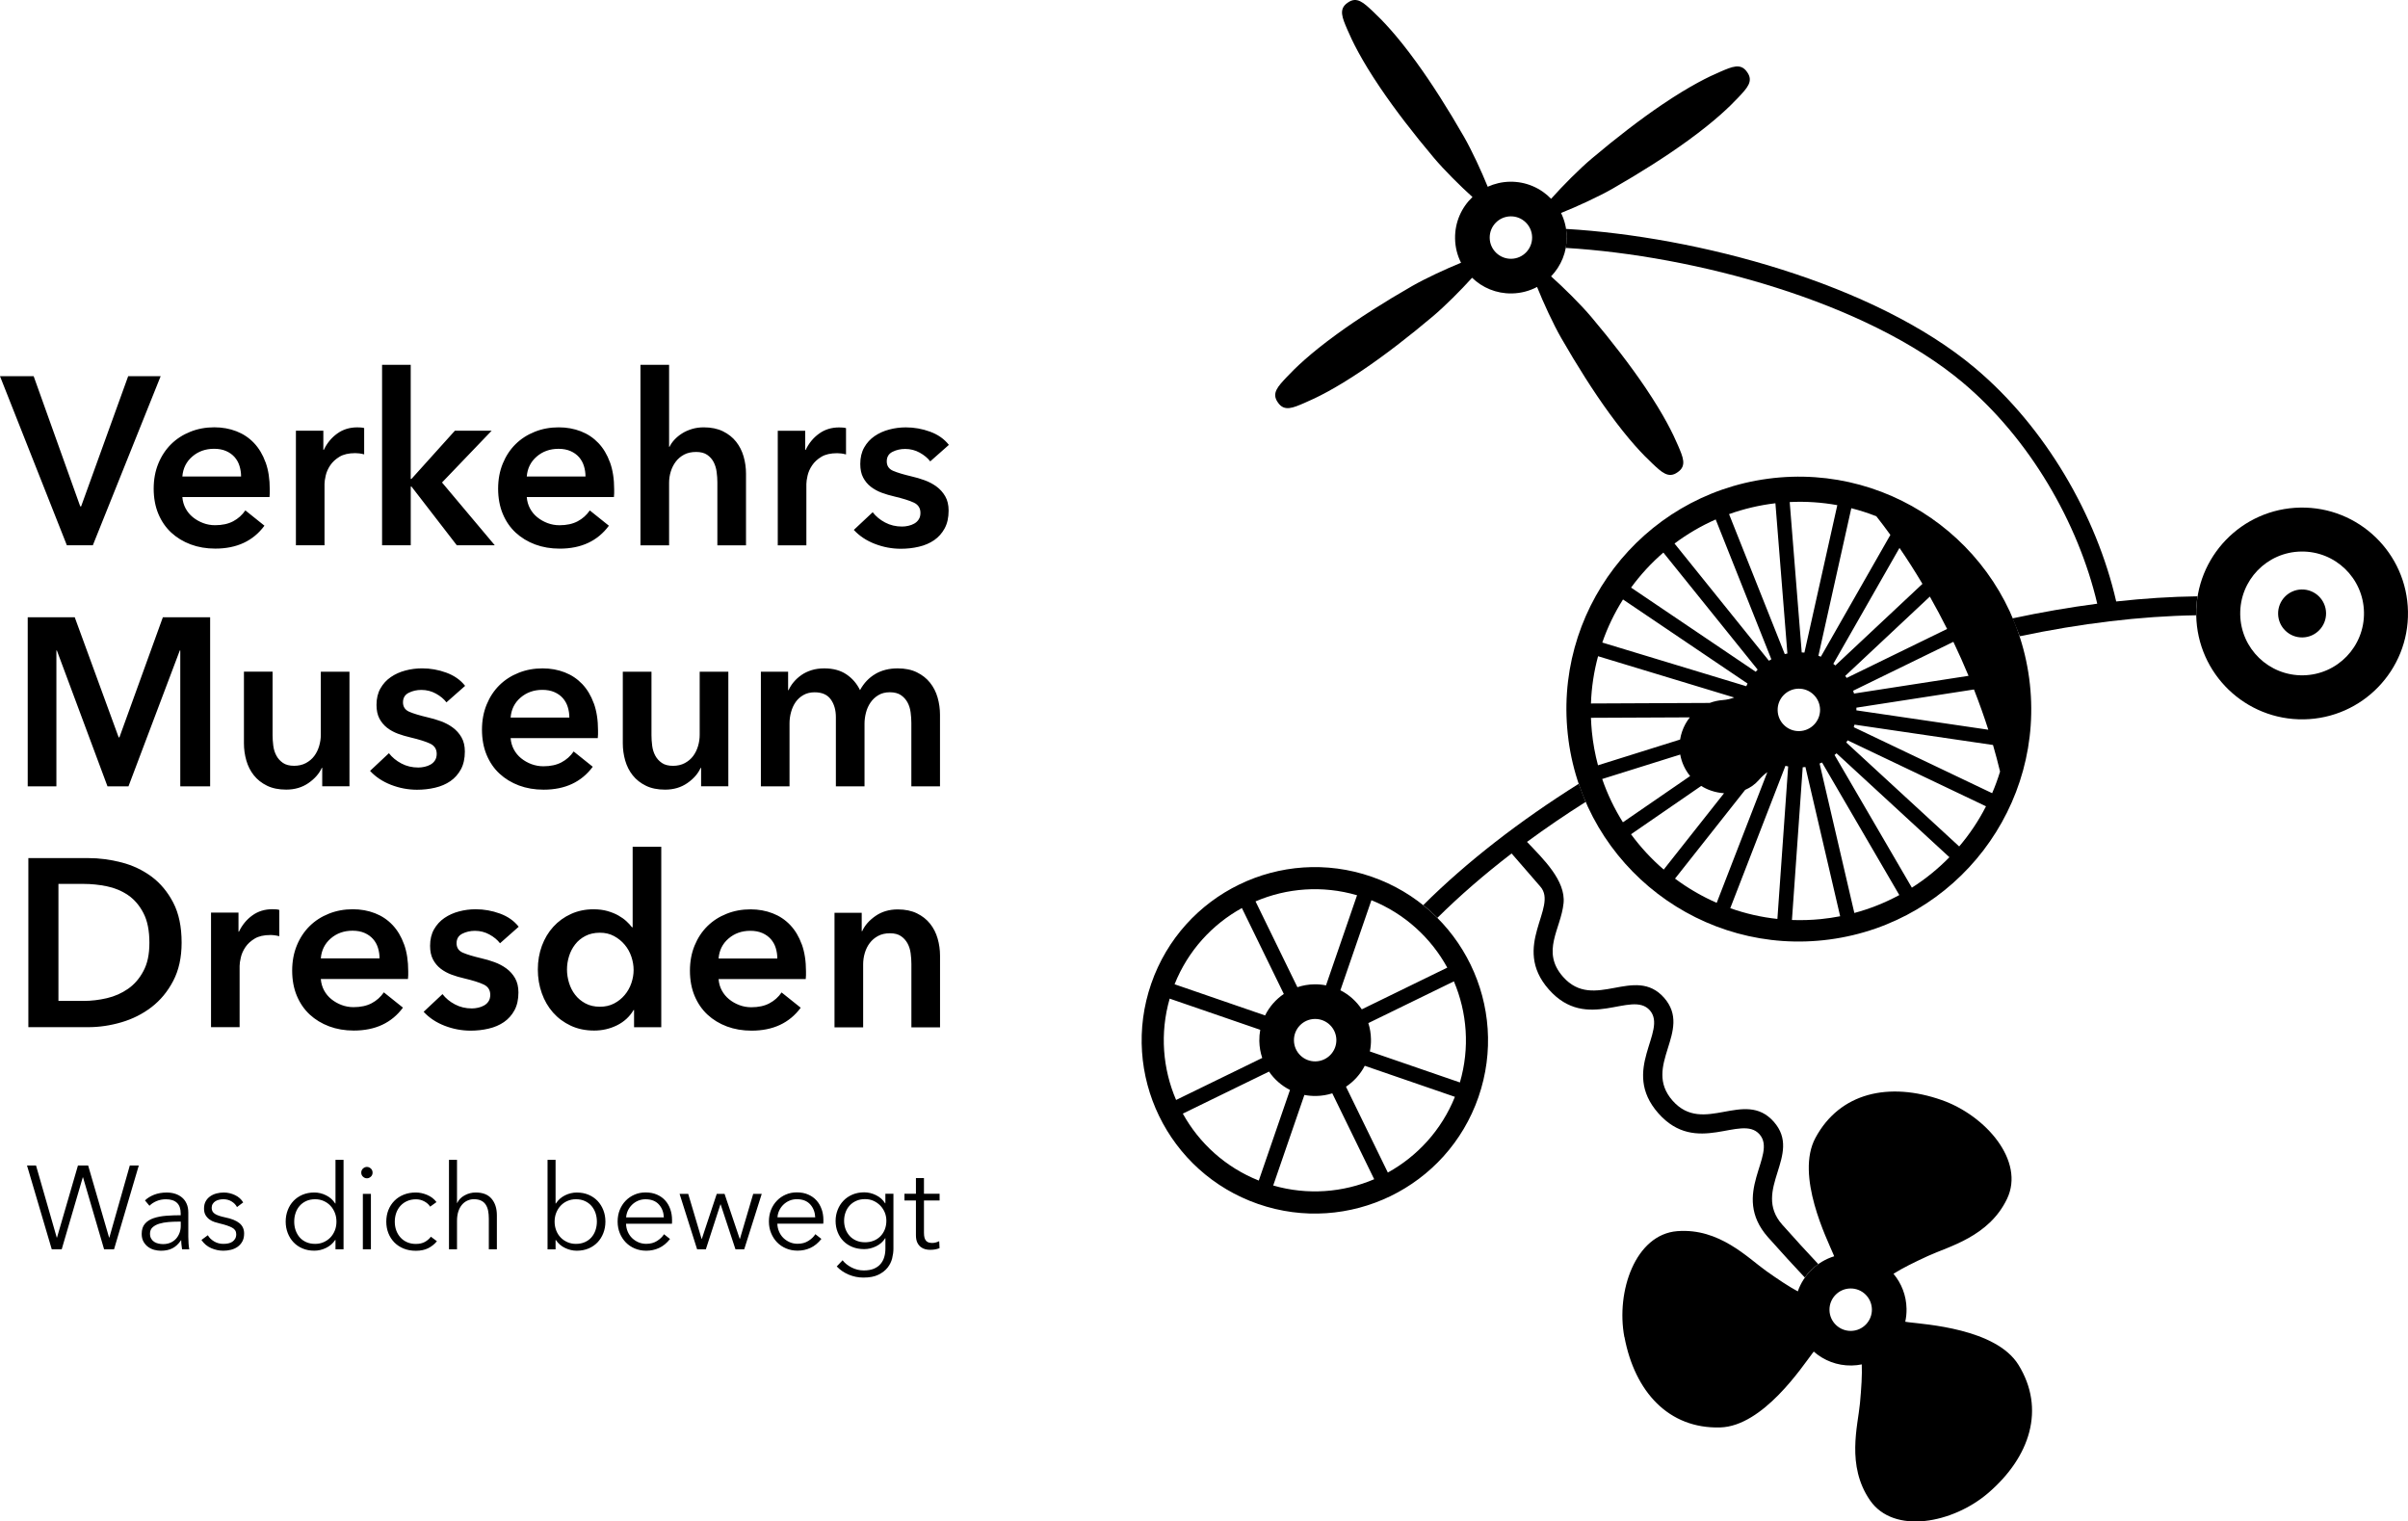
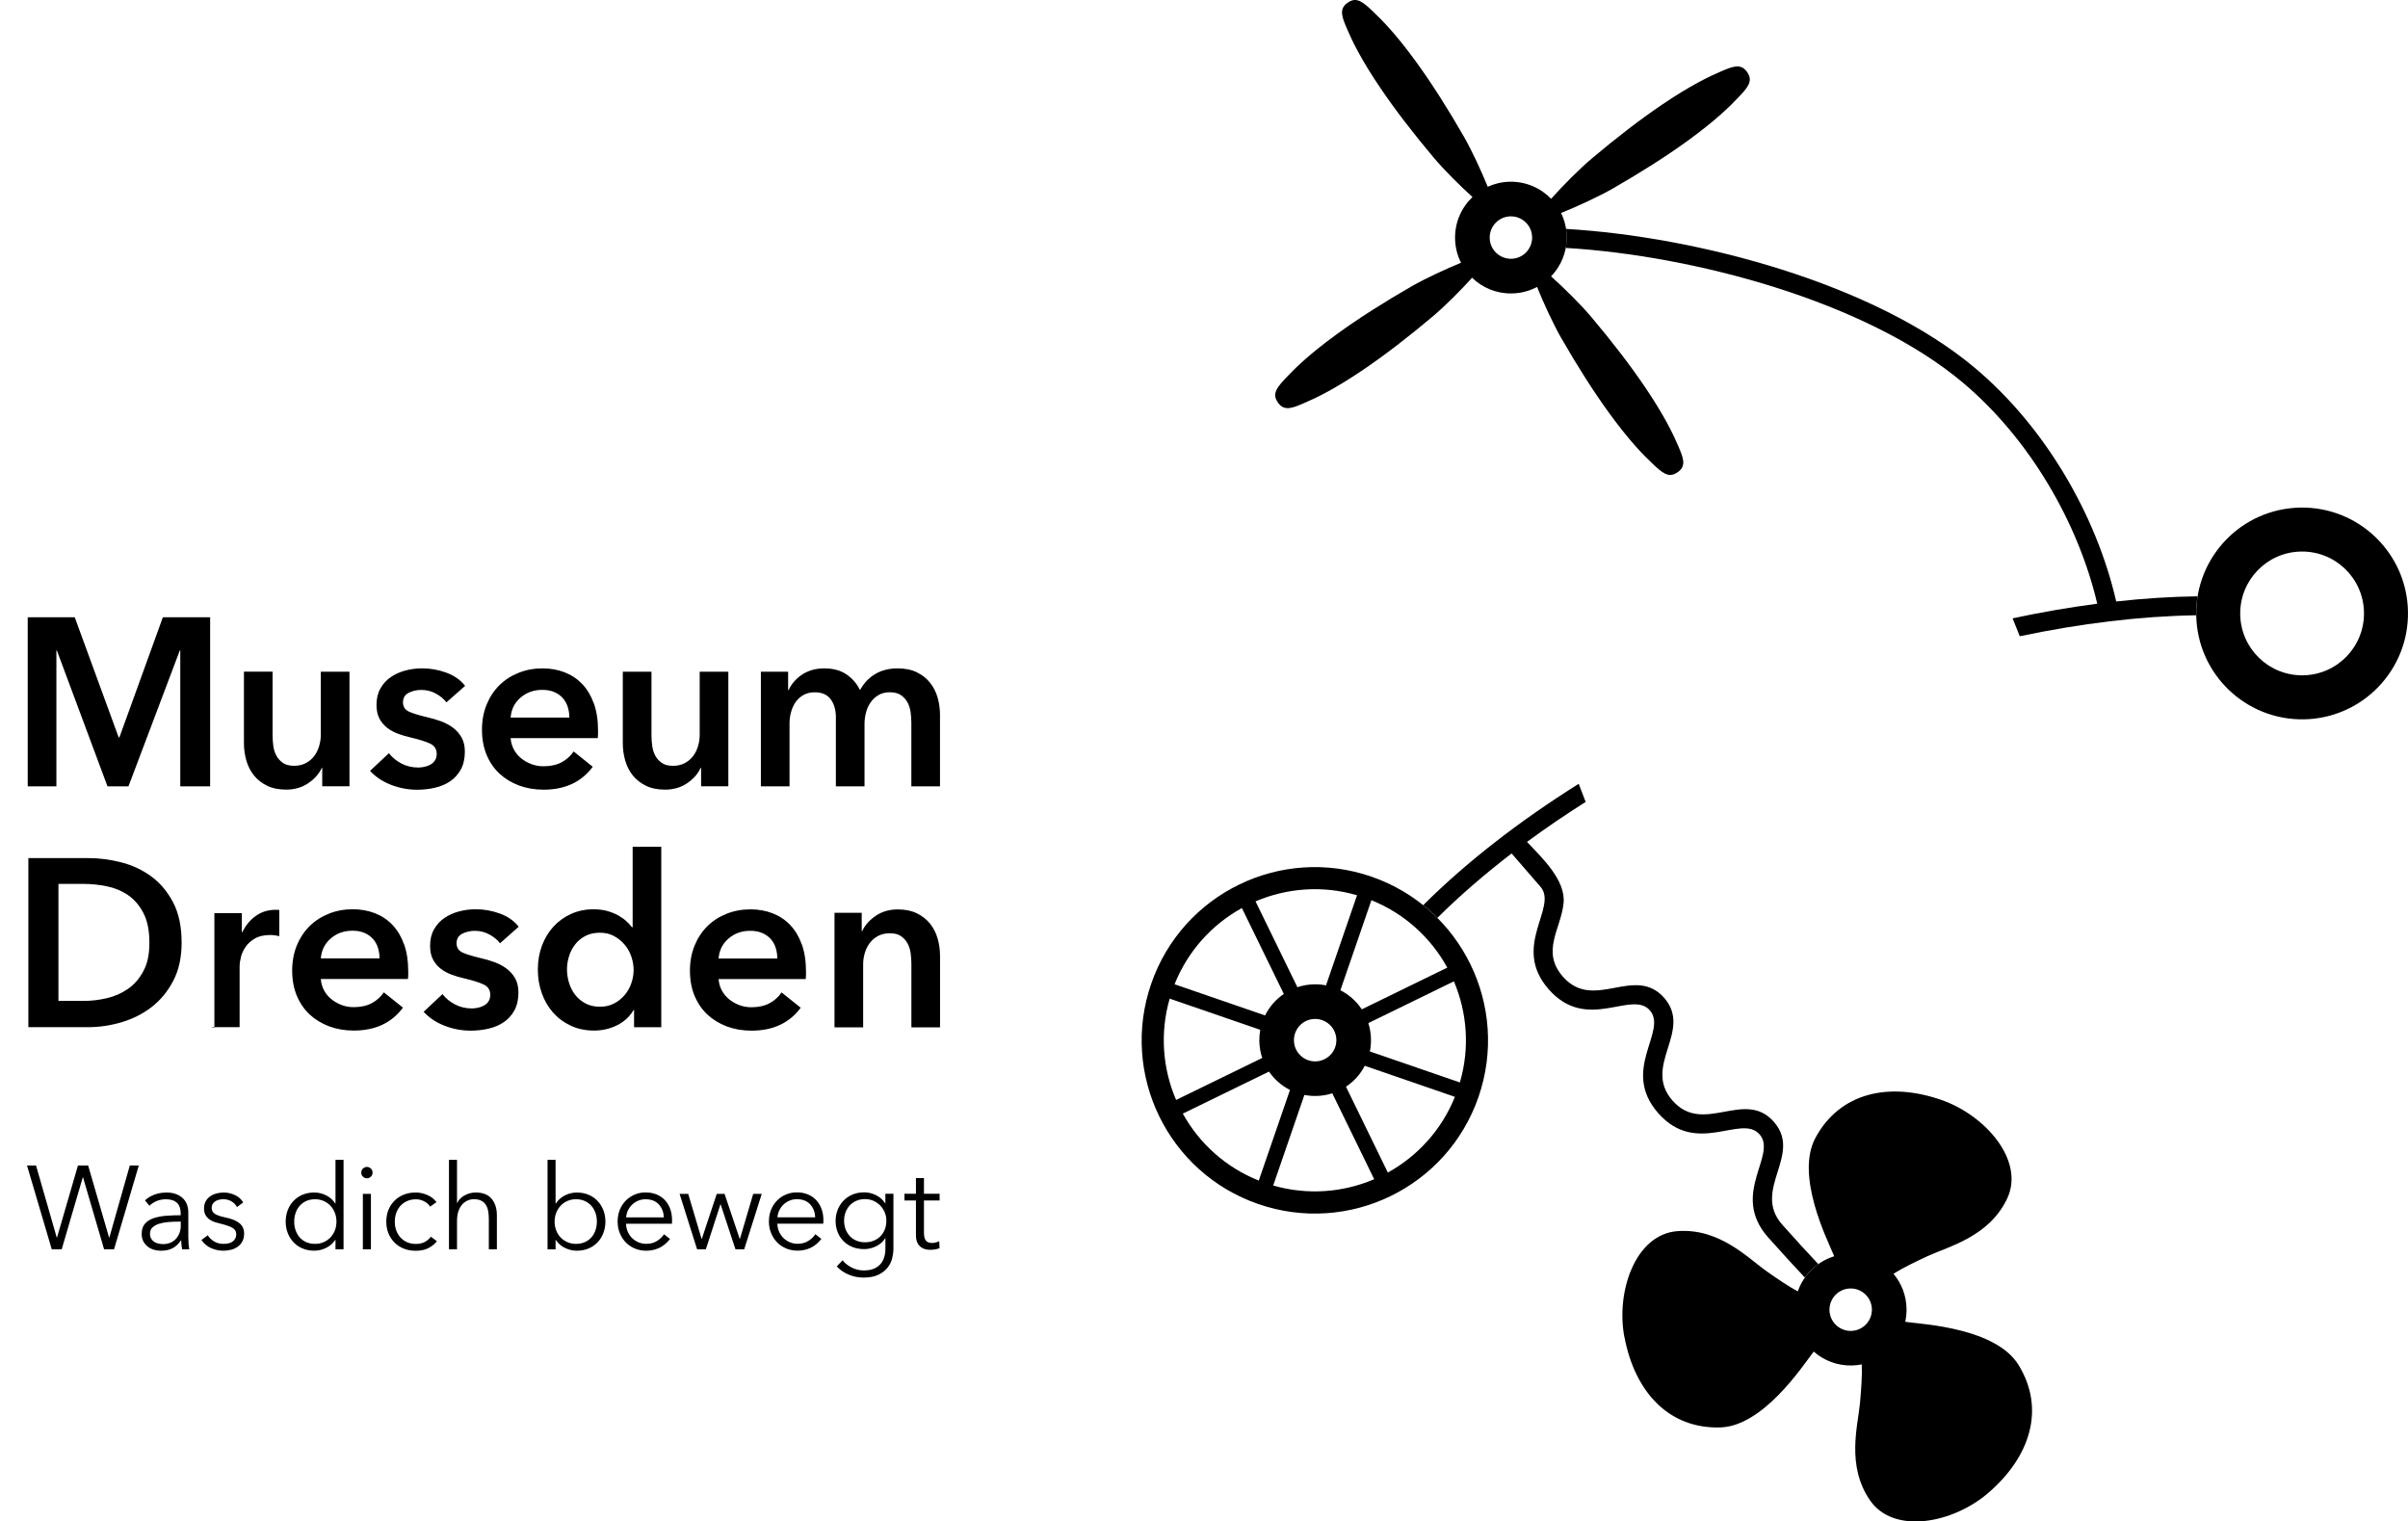
<svg xmlns="http://www.w3.org/2000/svg" id="Ebene_1" data-name="Ebene 1" viewBox="0 0 753.21 475.87">
-   <path d="M623.46,232.98l-43.37-6.37c-.08.28-.16.57-.24.84l43.33,20.66c.96-2.22,1.79-4.49,2.5-6.82-.66-2.73-1.39-5.51-2.21-8.32M580.68,222.18l41.35,6.07c-1.33-4.17-2.84-8.39-4.5-12.64l-36.86,5.7v.87s.01,0,.01,0ZM621.29,252.15l-43.32-20.65c-.15.25-.31.49-.47.73l35.35,32.54c3.29-3.86,6.13-8.09,8.44-12.62M609.85,268.07l-35.32-32.51c-.23.2-.46.4-.69.58l24.19,41.51c4.32-2.73,8.28-5.96,11.83-9.58M594.19,279.91l-24.17-41.46c-.28.13-.57.25-.86.36l10.87,46.74c5-1.33,9.74-3.24,14.16-5.63M575.69,286.56l-10.86-46.67c-.31.03-.62.06-.95.09l-3.37,47.77c2.98.11,6,.02,9.04-.28,2.08-.21,4.13-.51,6.14-.9M556.06,287.43l3.37-47.71c-.31-.06-.64-.13-.95-.2l-17.26,44.54c4.74,1.68,9.71,2.83,14.84,3.37M537.06,282.42l15.9-41.02c-.93.66-1.89,1.51-2.82,2.58-1.17,1.35-2.62,2.37-4.26,3.07l-21.94,27.76c4.06,3.02,8.46,5.58,13.12,7.61M520.46,272.02l18.9-23.92c-1.35-.09-2.7-.35-4.02-.8-1.14-.38-2.2-.9-3.17-1.51l-21.99,15.14c3,4.09,6.45,7.81,10.27,11.09M507.67,257.23l21.07-14.49c-1.59-1.95-2.67-4.28-3.1-6.76l-24.48,7.67c1.66,4.82,3.86,9.38,6.51,13.59M499.86,239.39l25.74-8.07c.13-.83.32-1.66.61-2.48.57-1.67,1.4-3.17,2.44-4.47l-31.01.14c.05,1.44.16,2.89.29,4.35.36,3.61,1.01,7.12,1.92,10.52M497.64,220.04l37.2-.17c1.31-.49,2.69-.8,4.11-.9,1.34-.1,2.52-.4,3.56-.8l-42.64-12.93c-1.29,4.76-2.06,9.72-2.23,14.81M501.19,200.97l45.1,13.68c.12-.29.25-.57.39-.84l-39-26.33c-2.66,4.21-4.85,8.73-6.49,13.49M510.2,183.79l39.01,26.34c.2-.23.42-.45.62-.67l-29.52-36.65c-3.78,3.26-7.19,6.96-10.12,10.98M523.79,170.01l29.53,36.67c.25-.16.53-.31.79-.46l-17.42-43.76c-4.61,2.03-8.94,4.57-12.9,7.54M540.84,160.81l17.43,43.78c.28-.07.57-.13.85-.19l-3.75-47c-5.06.6-9.93,1.76-14.54,3.41M559.81,157.03l3.76,47.03c.28.02.57.03.86.06l10.29-46.12c-4.84-.88-9.82-1.22-14.91-.97M579.08,158.95l-10.29,46.16c.26.09.53.2.79.3l21.75-38.11c-1.43-1.98-2.9-3.93-4.39-5.82-2.54-1.01-5.17-1.85-7.85-2.53M594.17,171.34l-20.72,36.29c.23.17.46.34.66.52l27.25-25.53c-2.29-3.85-4.69-7.63-7.2-11.28M603.66,186.58l-26.48,24.82c.16.21.32.43.46.65l31.44-15.33c-1.72-3.41-3.52-6.8-5.41-10.14M611.04,200.73l-31.39,15.31c.1.29.19.59.28.89l35.85-5.55c-1.47-3.55-3.07-7.11-4.75-10.65M490.62,231.4c-5.32-39.79,22.63-76.36,62.42-81.67,39.79-5.3,76.37,22.65,81.68,62.45,5.31,39.79-22.63,76.36-62.43,81.66-39.79,5.31-76.37-22.65-81.68-62.44M556.04,222.15c.06,3.67,3.08,6.59,6.74,6.52s6.59-3.09,6.53-6.75c-.08-3.66-3.09-6.59-6.76-6.52-3.66.07-6.58,3.09-6.51,6.75M556.04,222.15c.06,3.67,3.08,6.59,6.74,6.52s6.59-3.09,6.53-6.75c-.08-3.66-3.09-6.59-6.76-6.52-3.66.07-6.58,3.09-6.51,6.75M490.61,231.4c-5.32-39.79,22.63-76.36,62.42-81.67,39.79-5.3,76.37,22.65,81.68,62.45,5.31,39.79-22.63,76.36-62.43,81.66-39.79,5.31-76.37-22.65-81.68-62.44M611.01,200.73l-31.39,15.31c.1.29.19.59.28.89l35.85-5.55c-1.47-3.55-3.07-7.11-4.75-10.65M603.63,186.58l-26.48,24.82c.16.21.32.43.46.65l31.44-15.33c-1.72-3.41-3.52-6.8-5.41-10.14M594.14,171.34l-20.72,36.29c.23.17.46.34.66.52l27.25-25.53c-2.29-3.85-4.69-7.63-7.2-11.28M579.05,158.95l-10.29,46.16c.26.09.53.2.79.3l21.75-38.11c-1.43-1.98-2.9-3.93-4.39-5.82-2.54-1.01-5.17-1.85-7.85-2.53M559.79,157.03l3.76,47.03c.28.02.57.03.86.06l10.29-46.12c-4.84-.88-9.82-1.22-14.91-.97M540.81,160.81l17.43,43.78c.28-.07.57-.13.85-.19l-3.75-47c-5.06.6-9.93,1.76-14.54,3.41M523.75,170l29.53,36.67c.25-.16.53-.31.79-.46l-17.42-43.76c-4.61,2.03-8.94,4.57-12.9,7.54M510.15,183.77l39.01,26.34c.2-.23.42-.45.62-.67l-29.52-36.65c-3.78,3.26-7.19,6.96-10.12,10.98M501.13,200.95l45.1,13.68c.12-.29.25-.57.39-.84l-39-26.33c-2.66,4.21-4.85,8.73-6.49,13.49M497.58,220.03l37.2-.17c1.31-.49,2.69-.8,4.11-.9,1.34-.1,2.52-.4,3.56-.8l-42.64-12.93c-1.29,4.76-2.06,9.72-2.23,14.81M499.79,239.38l25.74-8.07c.13-.83.32-1.66.61-2.48.57-1.67,1.4-3.17,2.44-4.47l-31.01.14c.05,1.44.16,2.89.29,4.35.36,3.61,1.01,7.12,1.92,10.52M507.59,257.22l21.07-14.49c-1.59-1.95-2.67-4.28-3.1-6.76l-24.48,7.67c1.66,4.82,3.86,9.38,6.51,13.59M520.37,272.02l18.9-23.92c-1.35-.09-2.7-.35-4.02-.8-1.14-.38-2.2-.9-3.17-1.51l-21.99,15.14c3,4.09,6.45,7.81,10.27,11.09M536.96,282.42l15.9-41.02c-.93.66-1.89,1.51-2.82,2.58-1.17,1.35-2.62,2.37-4.26,3.07l-21.94,27.76c4.06,3.02,8.46,5.58,13.12,7.61M555.96,287.43l3.37-47.71c-.31-.06-.64-.13-.95-.2l-17.26,44.54c4.74,1.68,9.71,2.83,14.84,3.37M575.59,286.57l-10.86-46.67c-.31.03-.62.06-.95.09l-3.37,47.77c2.98.11,6,.02,9.04-.28,2.08-.21,4.13-.51,6.14-.9M594.09,279.94l-24.17-41.46c-.28.13-.57.25-.86.36l10.87,46.74c5-1.33,9.74-3.24,14.16-5.63M609.76,268.11l-35.32-32.51c-.23.2-.46.4-.69.58l24.19,41.51c4.32-2.73,8.28-5.96,11.83-9.58M621.21,252.19l-43.32-20.65c-.15.25-.31.49-.47.73l35.35,32.54c3.29-3.86,6.13-8.09,8.44-12.62M580.6,222.22l41.35,6.07c-1.33-4.17-2.84-8.39-4.5-12.64l-36.86,5.7v.87s.01,0,.01,0ZM623.39,233.01l-43.37-6.37c-.08.28-.16.57-.24.84l43.33,20.66c.96-2.22,1.79-4.49,2.5-6.82-.66-2.73-1.39-5.51-2.21-8.32" style="stroke-width: 0px;" />
  <path d="M508.09,418.19c-2.67-14.29,3.45-32.1,16.56-33.12s22.03,8.38,27.84,12.5c3.73,2.63,7.02,4.84,9.85,6.35,1.81-5.23,6.05-9.35,11.38-10.99l-.22-.55c-1.95-4.7-12.01-24.71-5.63-36.51,7.66-14.19,23.05-17.56,39.47-11.8,13.73,4.82,26.1,19.03,20.42,30.89-5.67,11.87-18.27,14.89-24.75,17.88-4.32,1.99-8,3.8-10.77,5.56,2.48,2.96,4.01,6.76,4.08,10.92.03,1.4-.11,2.77-.4,4.08.31.05.65.1,1,.15,5.04.66,27.41,1.95,34.43,13.36,8.46,13.74,3.7,28.74-9.5,40.07-11.02,9.47-29.51,13.08-36.95,2.24-7.44-10.84-3.77-23.28-3.11-30.37.43-4.74.7-8.83.56-12.11-1.03.21-2.09.33-3.18.35-4.53.08-8.7-1.58-11.86-4.37-.15.19-.3.39-.46.6-3.1,4.04-15.41,22.76-28.8,23.14-16.11.46-26.71-11.17-29.93-28.27M572.25,409.75c.06,3.66,3.08,6.58,6.75,6.52,3.66-.06,6.58-3.08,6.52-6.75-.07-3.67-3.08-6.59-6.75-6.52-3.66.06-6.58,3.09-6.52,6.75M572.25,409.75c.06,3.66,3.08,6.58,6.75,6.52,3.66-.06,6.58-3.08,6.52-6.75-.07-3.67-3.08-6.59-6.75-6.52-3.66.06-6.58,3.09-6.52,6.75M508.12,418.19c-2.67-14.29,3.45-32.1,16.56-33.12s22.03,8.38,27.84,12.5c3.73,2.63,7.02,4.84,9.85,6.35,1.81-5.23,6.05-9.35,11.38-10.99l-.22-.55c-1.95-4.7-12.01-24.71-5.63-36.51,7.66-14.19,23.05-17.56,39.47-11.8,13.73,4.82,26.1,19.03,20.42,30.89-5.67,11.87-18.27,14.89-24.75,17.88-4.32,1.99-8,3.8-10.77,5.56,2.48,2.96,4.01,6.76,4.08,10.92.03,1.4-.11,2.77-.4,4.08.31.05.65.1,1,.15,5.04.66,27.41,1.95,34.43,13.36,8.46,13.74,3.7,28.74-9.5,40.07-11.02,9.47-29.51,13.08-36.95,2.24-7.44-10.84-3.77-23.28-3.11-30.37.43-4.74.7-8.83.56-12.11-1.03.21-2.09.33-3.18.35-4.53.08-8.7-1.58-11.86-4.37-.15.19-.3.39-.46.6-3.1,4.04-15.41,22.76-28.8,23.14-16.11.46-26.71-11.17-29.93-28.27" style="stroke-width: 0px;" />
  <path d="M425.97,315.69l26.75-13.05c-5.08-9.27-13.28-16.88-23.74-21.1l-9.71,28.19c2.71,1.37,5.01,3.44,6.69,5.96M428.48,328.86l28.17,9.7c3.15-10.81,2.25-21.93-1.88-31.64l-26.77,13.06c.51,1.59.8,3.28.83,5.03.03,1.32-.09,2.61-.35,3.85M421.01,339.88l13.1,26.86c9.22-5.09,16.79-13.26,20.98-23.69l-28.2-9.71c-1.37,2.65-3.41,4.9-5.88,6.55M408.01,342.46l-9.76,28.34c10.8,3.11,21.9,2.18,31.6-1.96l-13.11-26.88c-1.59.51-3.29.8-5.05.83-1.26.02-2.49-.09-3.67-.32M396.95,335.16l-26.97,13.15c5.11,9.23,13.32,16.78,23.78,20.95l9.76-28.34c-2.65-1.34-4.91-3.33-6.57-5.77M394.22,322.1l-28.35-9.76c-3.12,10.84-2.17,21.98,2.01,31.7l26.95-13.14c-.56-1.66-.87-3.43-.91-5.27-.02-1.21.08-2.39.29-3.53M401.57,310.88l-13.11-26.87c-9.27,5.11-16.87,13.34-21.06,23.84l28.31,9.75c1.34-2.71,3.37-5.03,5.86-6.72M414.77,308.2l9.71-28.19c-10.86-3.17-22.01-2.25-31.76,1.92l13.1,26.85c1.65-.55,3.41-.87,5.25-.9,1.27-.02,2.51.09,3.7.33M462.46,343.12c-9.79,28.27-40.64,43.25-68.91,33.46-28.26-9.79-43.24-40.64-33.45-68.91,9.79-28.27,40.64-43.25,68.9-33.46,28.27,9.79,43.24,40.64,33.46,68.9M404.74,325.45c.06,3.67,3.09,6.59,6.75,6.52s6.58-3.08,6.52-6.75c-.06-3.66-3.09-6.58-6.75-6.52-3.67.06-6.59,3.08-6.52,6.75M404.74,325.45c.06,3.67,3.09,6.59,6.75,6.52s6.58-3.08,6.52-6.75c-.06-3.66-3.09-6.58-6.75-6.52-3.67.06-6.59,3.08-6.52,6.75M462.46,343.11c-9.79,28.27-40.64,43.25-68.91,33.46-28.26-9.79-43.24-40.64-33.45-68.91,9.79-28.27,40.64-43.25,68.9-33.46,28.27,9.79,43.24,40.64,33.46,68.9M414.77,308.19l9.71-28.19c-10.86-3.17-22.01-2.25-31.76,1.92l13.1,26.85c1.65-.55,3.41-.87,5.25-.9,1.27-.02,2.51.09,3.7.33M401.57,310.88l-13.11-26.87c-9.27,5.11-16.87,13.34-21.06,23.84l28.31,9.75c1.34-2.71,3.37-5.03,5.86-6.72M394.21,322.1l-28.35-9.76c-3.12,10.84-2.17,21.98,2.01,31.7l26.95-13.14c-.56-1.66-.87-3.43-.91-5.27-.02-1.21.08-2.39.29-3.53M396.93,335.15l-26.97,13.15c5.11,9.23,13.32,16.78,23.78,20.95l9.76-28.34c-2.65-1.34-4.91-3.33-6.57-5.77M408,342.45l-9.76,28.34c10.8,3.11,21.9,2.18,31.6-1.96l-13.11-26.88c-1.59.51-3.29.8-5.05.83-1.26.02-2.49-.09-3.67-.32M421.01,339.89l13.1,26.86c9.22-5.09,16.79-13.26,20.98-23.69l-28.2-9.71c-1.37,2.65-3.41,4.9-5.88,6.55M428.48,328.88l28.17,9.7c3.15-10.81,2.25-21.93-1.88-31.64l-26.77,13.06c.51,1.59.8,3.28.83,5.03.03,1.32-.09,2.61-.35,3.85M425.96,315.71l26.75-13.05c-5.08-9.27-13.28-16.88-23.74-21.1l-9.71,28.19c2.71,1.37,5.01,3.44,6.69,5.96" style="stroke-width: 0px;" />
  <path d="M485.17,86.45c3.89,3.46,9.34,8.85,12.58,12.7,6.41,7.6,12.22,15.14,16.94,22.12,5.88,8.73,8.64,14.45,10.19,18.08,1.54,3.62,2.82,6.37-.13,8.35-2.87,2.09-5.03-.04-7.9-2.73-2.88-2.7-7.31-7.24-13.5-15.76-4.96-6.82-10.04-14.86-15-23.48-2.48-4.31-5.63-11.14-7.56-15.98-2.35,1.25-5.04,1.98-7.89,2.03-4.84.09-9.22-1.8-12.44-4.9-3.46,3.84-8.53,8.91-12.19,12-7.6,6.41-15.13,12.22-22.12,16.94-8.72,5.89-14.44,8.64-18.08,10.19-3.61,1.55-6.37,2.82-8.35-.13-2.09-2.88.05-5.03,2.73-7.9,2.7-2.88,7.24-7.31,15.77-13.5,6.82-4.96,14.85-10.05,23.48-15,4.11-2.36,10.53-5.34,15.31-7.29-1.16-2.28-1.83-4.85-1.87-7.57-.09-5.11,2.02-9.74,5.45-12.99-3.85-3.46-8.94-8.54-12.04-12.22-6.41-7.6-12.22-15.14-16.93-22.12-5.9-8.73-8.65-14.45-10.2-18.08-1.54-3.62-2.81-6.37.13-8.36,2.87-2.09,5.03.05,7.9,2.74,2.88,2.7,7.32,7.24,13.5,15.76,4.96,6.82,10.05,14.86,15,23.48,2.4,4.19,5.46,10.78,7.4,15.59,2.12-.96,4.47-1.53,6.94-1.57,5.04-.09,9.64,1.98,12.89,5.34,3.46-3.9,8.88-9.38,12.76-12.63,7.6-6.41,15.12-12.22,22.12-16.94,8.72-5.88,14.44-8.64,18.08-10.19,3.61-1.54,6.37-2.81,8.35.13,2.09,2.88-.05,5.03-2.73,7.9-2.71,2.88-7.25,7.31-15.77,13.5-6.82,4.95-14.86,10.04-23.48,14.99-4.38,2.52-11.39,5.74-16.23,7.66,1.1,2.24,1.73,4.74,1.79,7.39.08,4.82-1.8,9.22-4.9,12.44M465.97,74.42c.06,3.66,3.09,6.58,6.75,6.52s6.58-3.08,6.52-6.75c-.06-3.66-3.09-6.59-6.75-6.52-3.66.06-6.58,3.08-6.52,6.75M465.97,74.42c.06,3.66,3.09,6.58,6.75,6.52s6.58-3.08,6.52-6.75c-.06-3.66-3.09-6.59-6.75-6.52-3.66.06-6.58,3.08-6.52,6.75M485.17,86.44c3.89,3.46,9.34,8.85,12.58,12.7,6.41,7.6,12.22,15.14,16.94,22.12,5.88,8.73,8.64,14.45,10.19,18.08,1.54,3.62,2.82,6.37-.13,8.35-2.87,2.09-5.03-.04-7.9-2.73-2.88-2.7-7.31-7.24-13.5-15.76-4.96-6.82-10.04-14.86-15-23.48-2.48-4.31-5.63-11.14-7.56-15.98-2.35,1.25-5.04,1.98-7.89,2.03-4.84.09-9.22-1.8-12.44-4.9-3.46,3.84-8.53,8.91-12.19,12-7.6,6.41-15.13,12.22-22.12,16.94-8.72,5.89-14.44,8.64-18.08,10.19-3.61,1.55-6.37,2.82-8.35-.13-2.09-2.88.05-5.03,2.73-7.9,2.7-2.88,7.24-7.31,15.77-13.5,6.82-4.96,14.85-10.05,23.48-15,4.11-2.36,10.53-5.34,15.31-7.29-1.16-2.28-1.83-4.85-1.87-7.57-.09-5.11,2.02-9.74,5.45-12.99-3.85-3.46-8.94-8.54-12.04-12.22-6.41-7.6-12.22-15.14-16.93-22.12-5.9-8.73-8.65-14.45-10.2-18.08-1.54-3.62-2.81-6.37.13-8.36,2.87-2.09,5.03.05,7.9,2.74,2.88,2.7,7.32,7.24,13.5,15.76,4.96,6.82,10.05,14.86,15,23.48,2.4,4.19,5.46,10.78,7.4,15.59,2.12-.96,4.47-1.53,6.94-1.57,5.04-.09,9.64,1.98,12.89,5.34,3.46-3.9,8.88-9.38,12.76-12.63,7.6-6.41,15.12-12.22,22.12-16.94,8.72-5.88,14.44-8.64,18.08-10.19,3.61-1.54,6.37-2.81,8.35.13,2.09,2.88-.05,5.03-2.73,7.9-2.71,2.88-7.25,7.31-15.77,13.5-6.82,4.95-14.86,10.04-23.48,14.99-4.38,2.52-11.39,5.74-16.23,7.66,1.1,2.24,1.73,4.74,1.79,7.39.08,4.82-1.8,9.22-4.9,12.44" style="stroke-width: 0px;" />
  <path d="M656.01,188.83c-5.96-25.36-21.16-51.62-42.09-69.2-30.19-25.36-84.05-39.71-124.17-42.09.35-1.91.39-3.89.11-5.94,40.87,2.39,96.31,16.96,127.89,43.48,22.14,18.6,38.06,46.3,44.19,73.04,8.64-.95,17.13-1.5,25.43-1.61-.28,2.1-.5,4.18-.42,5.93-17.52.28-36.14,2.56-55.18,6.56l-2.24-5.6c8.94-1.91,17.78-3.44,26.48-4.58" style="stroke-width: 0px;" />
  <path d="M495.99,250.81c-6.35,4.02-12.48,8.19-18.35,12.51,4.99,5.25,12.17,12.1,11.43,19.21-.84,8.11-7.15,15.08-.14,23.01,9.66,10.91,22.39-3.86,31.59,6.53,9.13,10.44-6.99,21.28,2.67,32.2s22.46-3.8,31.63,6.57-6.99,21.28,2.66,32.2c4.11,4.63,7.75,8.58,11.27,12.34-1.61,1.13-3.01,2.53-4.22,4.19-3.59-3.83-7.31-7.86-11.5-12.59-11.97-13.53,3.06-25.72-2.66-32.2-5.73-6.47-19.67,6.96-31.64-6.57-11.98-13.55,3.05-25.67-2.68-32.22-5.74-6.45-19.61,7.02-31.58-6.51-11.96-13.53,3.07-25.71-2.67-32.19-1.69-1.91-6.56-7.61-8.98-10.35-8.44,6.48-16.24,13.23-23.2,20.13-1.8-1.71-2.79-2.65-4.45-3.96,13.67-13.62,30.32-26.45,48.64-37.96.7,1.88,1.42,3.77,2.17,5.66" style="stroke-width: 0px;" />
  <path d="M739.44,191.53c.19,10.69-8.32,19.51-19.02,19.69-10.69.18-19.51-8.33-19.69-19.02-.18-10.69,8.32-19.51,19.01-19.69,10.7-.19,19.52,8.32,19.7,19.02M753.2,191.29c-.32-18.28-15.4-32.85-33.69-32.53-18.29.32-32.85,15.4-32.54,33.69.32,18.29,15.4,32.85,33.69,32.54,18.28-.32,32.86-15.4,32.54-33.69" style="stroke-width: 0px;" />
-   <path d="M712.58,192c-.07-4.14,3.23-7.56,7.37-7.63s7.56,3.23,7.63,7.37-3.23,7.56-7.37,7.63c-4.14.08-7.56-3.22-7.63-7.37" style="stroke-width: 0px;" />
-   <path d="M261.03,321.32h8.96v-19.71c0-1.2.17-2.38.52-3.55.35-1.17.86-2.21,1.54-3.1.67-.9,1.53-1.63,2.57-2.2s2.29-.86,3.74-.86,2.6.3,3.47.9,1.55,1.36,2.05,2.28.82,1.95.97,3.1.23,2.24.23,3.29v19.86h8.96v-22.4c0-1.84-.25-3.63-.75-5.37s-1.28-3.29-2.35-4.63c-1.07-1.35-2.44-2.43-4.11-3.25-1.67-.82-3.67-1.24-6.01-1.24-2.69,0-5.01.69-6.98,2.06s-3.35,2.95-4.15,4.74h-.15v-5.75h-8.51v35.85-.02ZM250.79,295.37c-.87-2.41-2.08-4.43-3.62-6.05s-3.37-2.84-5.49-3.66-4.42-1.24-6.91-1.24c-2.69,0-5.19.46-7.5,1.39-2.32.92-4.32,2.21-6.01,3.88s-3.02,3.69-3.99,6.05-1.46,4.99-1.46,7.88.49,5.56,1.46,7.87,2.32,4.27,4.03,5.86,3.74,2.82,6.08,3.7c2.34.87,4.9,1.31,7.7,1.31,6.72,0,11.85-2.39,15.38-7.17l-5.98-4.78c-.99,1.44-2.26,2.58-3.81,3.4-1.54.82-3.43,1.23-5.67,1.23-1.29,0-2.54-.22-3.73-.67-1.2-.45-2.27-1.06-3.21-1.83-.95-.77-1.7-1.69-2.28-2.76s-.91-2.25-1.01-3.55h27.26c.05-.4.08-.8.08-1.2v-1.2c0-3.24-.44-6.06-1.31-8.48M224.77,299.79c.2-2.54,1.23-4.62,3.1-6.23,1.87-1.62,4.14-2.43,6.83-2.43,1.44,0,2.7.24,3.77.71s1.95,1.11,2.65,1.9c.69.8,1.21,1.72,1.53,2.76.32,1.05.49,2.14.49,3.29h-18.37,0ZM177.99,299.08c.42-1.36,1.06-2.6,1.91-3.69.84-1.1,1.92-1.98,3.21-2.65,1.29-.67,2.81-1.01,4.55-1.01,1.65,0,3.11.35,4.41,1.05,1.29.7,2.4,1.59,3.32,2.69.92,1.09,1.62,2.34,2.09,3.73s.71,2.79.71,4.18-.24,2.77-.71,4.14-1.17,2.61-2.09,3.7c-.92,1.1-2.03,1.98-3.32,2.65s-2.76,1.01-4.41,1.01c-1.74,0-3.26-.35-4.55-1.05-1.29-.69-2.37-1.59-3.21-2.69-.85-1.09-1.48-2.34-1.91-3.73-.42-1.39-.64-2.79-.64-4.18s.21-2.77.64-4.15M206.85,264.84h-8.96v25.17h-.23c-.44-.6-1.02-1.22-1.72-1.87s-1.53-1.24-2.5-1.79-2.1-1.01-3.4-1.39c-1.29-.37-2.76-.56-4.41-.56-2.54,0-4.88.49-7.02,1.46s-3.98,2.3-5.52,3.99c-1.55,1.69-2.74,3.69-3.59,5.97-.84,2.29-1.27,4.75-1.27,7.39s.41,5.11,1.24,7.43c.82,2.32,1.99,4.33,3.51,6.05,1.52,1.72,3.36,3.09,5.53,4.11s4.62,1.53,7.35,1.53c2.54,0,4.92-.55,7.13-1.64,2.22-1.1,3.95-2.69,5.19-4.78h.15v5.38h8.51v-56.45h.01ZM162.24,289.85c-1.44-1.84-3.4-3.21-5.86-4.11-2.47-.9-4.99-1.35-7.58-1.35-1.8,0-3.54.23-5.23.68-1.69.44-3.21,1.13-4.56,2.05-1.34.92-2.43,2.11-3.25,3.55s-1.23,3.17-1.23,5.15c0,1.69.3,3.11.9,4.26s1.39,2.1,2.39,2.88c.99.77,2.13,1.39,3.4,1.87,1.27.47,2.58.86,3.92,1.16,2.74.65,4.8,1.29,6.16,1.94s2.05,1.72,2.05,3.21c0,.8-.17,1.47-.52,2.02s-.81.98-1.39,1.31c-.57.32-1.19.56-1.87.71-.67.15-1.33.23-1.98.23-1.94,0-3.71-.42-5.3-1.27-1.59-.84-2.89-1.91-3.88-3.21l-5.9,5.53c1.74,1.89,3.93,3.35,6.57,4.37,2.64,1.02,5.36,1.53,8.14,1.53,1.94,0,3.82-.21,5.64-.64,1.82-.42,3.41-1.11,4.78-2.05,1.37-.95,2.47-2.18,3.29-3.7s1.23-3.37,1.23-5.56c0-1.74-.35-3.22-1.04-4.44-.7-1.22-1.61-2.24-2.73-3.06s-2.37-1.48-3.74-1.98c-1.37-.5-2.72-.9-4.07-1.2-2.54-.6-4.47-1.18-5.79-1.75s-1.98-1.56-1.98-2.95.6-2.39,1.79-2.99,2.51-.9,3.96-.9c1.64,0,3.16.39,4.55,1.16,1.4.77,2.49,1.68,3.29,2.73l5.82-5.15.02-.03ZM126.38,295.34c-.87-2.41-2.08-4.43-3.62-6.05s-3.37-2.84-5.49-3.66-4.42-1.24-6.9-1.24c-2.69,0-5.19.46-7.51,1.39-2.31.92-4.32,2.21-6.01,3.88-1.69,1.67-3.03,3.69-4,6.05s-1.46,4.99-1.46,7.88.49,5.56,1.46,7.87,2.32,4.27,4.03,5.86c1.72,1.59,3.75,2.82,6.09,3.7,2.34.87,4.9,1.31,7.69,1.31,6.72,0,11.85-2.39,15.38-7.17l-5.97-4.78c-1,1.44-2.26,2.58-3.81,3.4s-3.44,1.23-5.68,1.23c-1.29,0-2.54-.22-3.73-.67s-2.26-1.06-3.21-1.83c-.95-.77-1.7-1.69-2.28-2.76-.57-1.07-.91-2.25-1.01-3.55h27.26c.05-.4.08-.8.08-1.2v-1.2c0-3.24-.43-6.06-1.31-8.48M100.35,299.76c.2-2.54,1.24-4.62,3.1-6.23,1.87-1.62,4.14-2.43,6.83-2.43,1.44,0,2.7.24,3.77.71s1.95,1.11,2.65,1.9c.7.8,1.21,1.72,1.53,2.76.32,1.05.49,2.14.49,3.29h-18.37ZM65.99,321.27h8.96v-19.19c0-.65.13-1.52.38-2.61.25-1.1.72-2.17,1.42-3.21.7-1.05,1.67-1.94,2.92-2.69,1.24-.75,2.88-1.12,4.93-1.12.4,0,.81.02,1.23.08.42.05.93.14,1.53.29v-8.22c-.3-.1-.65-.16-1.05-.18s-.77-.04-1.12-.04c-2.39,0-4.48.65-6.27,1.95-1.79,1.29-3.18,2.99-4.18,5.08h-.14v-5.98h-8.59v35.85h-.02ZM18.28,313.05v-36.59h7.84c2.44,0,4.88.25,7.32.75s4.64,1.42,6.61,2.76c1.96,1.35,3.57,3.21,4.81,5.6,1.25,2.39,1.87,5.48,1.87,9.26s-.62,6.55-1.87,8.89c-1.24,2.35-2.85,4.19-4.81,5.56-1.97,1.37-4.17,2.35-6.61,2.92s-4.88.86-7.32.86h-7.84ZM8.87,321.27h18.74c3.44,0,6.9-.51,10.38-1.53,3.48-1.02,6.62-2.6,9.41-4.74,2.78-2.14,5.05-4.88,6.79-8.22,1.74-3.33,2.62-7.31,2.62-11.95,0-4.97-.87-9.15-2.62-12.51s-4.01-6.07-6.79-8.14c-2.79-2.06-5.93-3.55-9.41-4.44-3.48-.9-6.94-1.35-10.38-1.35H8.87v52.87h0Z" style="stroke-width: 0px;" />
+   <path d="M261.03,321.32h8.96v-19.71c0-1.2.17-2.38.52-3.55.35-1.17.86-2.21,1.54-3.1.67-.9,1.53-1.63,2.57-2.2s2.29-.86,3.74-.86,2.6.3,3.47.9,1.55,1.36,2.05,2.28.82,1.95.97,3.1.23,2.24.23,3.29v19.86h8.96v-22.4c0-1.84-.25-3.63-.75-5.37s-1.28-3.29-2.35-4.63c-1.07-1.35-2.44-2.43-4.11-3.25-1.67-.82-3.67-1.24-6.01-1.24-2.69,0-5.01.69-6.98,2.06s-3.35,2.95-4.15,4.74h-.15v-5.75h-8.51v35.85-.02ZM250.79,295.37c-.87-2.41-2.08-4.43-3.62-6.05s-3.37-2.84-5.49-3.66-4.42-1.24-6.91-1.24c-2.69,0-5.19.46-7.5,1.39-2.32.92-4.32,2.21-6.01,3.88s-3.02,3.69-3.99,6.05-1.46,4.99-1.46,7.88.49,5.56,1.46,7.87,2.32,4.27,4.03,5.86,3.74,2.82,6.08,3.7c2.34.87,4.9,1.31,7.7,1.31,6.72,0,11.85-2.39,15.38-7.17l-5.98-4.78c-.99,1.44-2.26,2.58-3.81,3.4-1.54.82-3.43,1.23-5.67,1.23-1.29,0-2.54-.22-3.73-.67-1.2-.45-2.27-1.06-3.21-1.83-.95-.77-1.7-1.69-2.28-2.76s-.91-2.25-1.01-3.55h27.26c.05-.4.08-.8.08-1.2v-1.2c0-3.24-.44-6.06-1.31-8.48M224.77,299.79c.2-2.54,1.23-4.62,3.1-6.23,1.87-1.62,4.14-2.43,6.83-2.43,1.44,0,2.7.24,3.77.71s1.95,1.11,2.65,1.9c.69.8,1.21,1.72,1.53,2.76.32,1.05.49,2.14.49,3.29h-18.37,0ZM177.99,299.08c.42-1.36,1.06-2.6,1.91-3.69.84-1.1,1.92-1.98,3.21-2.65,1.29-.67,2.81-1.01,4.55-1.01,1.65,0,3.11.35,4.41,1.05,1.29.7,2.4,1.59,3.32,2.69.92,1.09,1.62,2.34,2.09,3.73s.71,2.79.71,4.18-.24,2.77-.71,4.14-1.17,2.61-2.09,3.7c-.92,1.1-2.03,1.98-3.32,2.65s-2.76,1.01-4.41,1.01c-1.74,0-3.26-.35-4.55-1.05-1.29-.69-2.37-1.59-3.21-2.69-.85-1.09-1.48-2.34-1.91-3.73-.42-1.39-.64-2.79-.64-4.18s.21-2.77.64-4.15M206.85,264.84h-8.96v25.17h-.23c-.44-.6-1.02-1.22-1.72-1.87s-1.53-1.24-2.5-1.79-2.1-1.01-3.4-1.39c-1.29-.37-2.76-.56-4.41-.56-2.54,0-4.88.49-7.02,1.46s-3.98,2.3-5.52,3.99c-1.55,1.69-2.74,3.69-3.59,5.97-.84,2.29-1.27,4.75-1.27,7.39s.41,5.11,1.24,7.43c.82,2.32,1.99,4.33,3.51,6.05,1.52,1.72,3.36,3.09,5.53,4.11s4.62,1.53,7.35,1.53c2.54,0,4.92-.55,7.13-1.64,2.22-1.1,3.95-2.69,5.19-4.78h.15v5.38h8.51v-56.45h.01ZM162.24,289.85c-1.44-1.84-3.4-3.21-5.86-4.11-2.47-.9-4.99-1.35-7.58-1.35-1.8,0-3.54.23-5.23.68-1.69.44-3.21,1.13-4.56,2.05-1.34.92-2.43,2.11-3.25,3.55s-1.23,3.17-1.23,5.15c0,1.69.3,3.11.9,4.26s1.39,2.1,2.39,2.88c.99.77,2.13,1.39,3.4,1.87,1.27.47,2.58.86,3.92,1.16,2.74.65,4.8,1.29,6.16,1.94s2.05,1.72,2.05,3.21c0,.8-.17,1.47-.52,2.02s-.81.98-1.39,1.31c-.57.32-1.19.56-1.87.71-.67.15-1.33.23-1.98.23-1.94,0-3.71-.42-5.3-1.27-1.59-.84-2.89-1.91-3.88-3.21l-5.9,5.53c1.74,1.89,3.93,3.35,6.57,4.37,2.64,1.02,5.36,1.53,8.14,1.53,1.94,0,3.82-.21,5.64-.64,1.82-.42,3.41-1.11,4.78-2.05,1.37-.95,2.47-2.18,3.29-3.7s1.23-3.37,1.23-5.56c0-1.74-.35-3.22-1.04-4.44-.7-1.22-1.61-2.24-2.73-3.06s-2.37-1.48-3.74-1.98c-1.37-.5-2.72-.9-4.07-1.2-2.54-.6-4.47-1.18-5.79-1.75s-1.98-1.56-1.98-2.95.6-2.39,1.79-2.99,2.51-.9,3.96-.9c1.64,0,3.16.39,4.55,1.16,1.4.77,2.49,1.68,3.29,2.73l5.82-5.15.02-.03ZM126.38,295.34c-.87-2.41-2.08-4.43-3.62-6.05s-3.37-2.84-5.49-3.66-4.42-1.24-6.9-1.24c-2.69,0-5.19.46-7.51,1.39-2.31.92-4.32,2.21-6.01,3.88-1.69,1.67-3.03,3.69-4,6.05s-1.46,4.99-1.46,7.88.49,5.56,1.46,7.87,2.32,4.27,4.03,5.86c1.72,1.59,3.75,2.82,6.09,3.7,2.34.87,4.9,1.31,7.69,1.31,6.72,0,11.85-2.39,15.38-7.17l-5.97-4.78c-1,1.44-2.26,2.58-3.81,3.4s-3.44,1.23-5.68,1.23c-1.29,0-2.54-.22-3.73-.67s-2.26-1.06-3.21-1.83c-.95-.77-1.7-1.69-2.28-2.76-.57-1.07-.91-2.25-1.01-3.55h27.26c.05-.4.08-.8.08-1.2v-1.2c0-3.24-.43-6.06-1.31-8.48M100.35,299.76c.2-2.54,1.24-4.62,3.1-6.23,1.87-1.62,4.14-2.43,6.83-2.43,1.44,0,2.7.24,3.77.71s1.95,1.11,2.65,1.9c.7.8,1.21,1.72,1.53,2.76.32,1.05.49,2.14.49,3.29h-18.37ZM65.99,321.27h8.96v-19.19c0-.65.13-1.52.38-2.61.25-1.1.72-2.17,1.42-3.21.7-1.05,1.67-1.94,2.92-2.69,1.24-.75,2.88-1.12,4.93-1.12.4,0,.81.02,1.23.08.42.05.93.14,1.53.29v-8.22s-.77-.04-1.12-.04c-2.39,0-4.48.65-6.27,1.95-1.79,1.29-3.18,2.99-4.18,5.08h-.14v-5.98h-8.59v35.85h-.02ZM18.28,313.05v-36.59h7.84c2.44,0,4.88.25,7.32.75s4.64,1.42,6.61,2.76c1.96,1.35,3.57,3.21,4.81,5.6,1.25,2.39,1.87,5.48,1.87,9.26s-.62,6.55-1.87,8.89c-1.24,2.35-2.85,4.19-4.81,5.56-1.97,1.37-4.17,2.35-6.61,2.92s-4.88.86-7.32.86h-7.84ZM8.87,321.27h18.74c3.44,0,6.9-.51,10.38-1.53,3.48-1.02,6.62-2.6,9.41-4.74,2.78-2.14,5.05-4.88,6.79-8.22,1.74-3.33,2.62-7.31,2.62-11.95,0-4.97-.87-9.15-2.62-12.51s-4.01-6.07-6.79-8.14c-2.79-2.06-5.93-3.55-9.41-4.44-3.48-.9-6.94-1.35-10.38-1.35H8.87v52.87h0Z" style="stroke-width: 0px;" />
  <path d="M273.79,210.81c-1.99,1.17-3.59,2.85-4.78,5.04-1-2.05-2.41-3.69-4.26-4.93-1.84-1.25-4.16-1.87-6.94-1.87-1.44,0-2.77.19-3.96.56-1.2.38-2.25.88-3.18,1.53-.92.65-1.72,1.37-2.39,2.17-.68.8-1.21,1.65-1.61,2.54h-.15v-5.75h-8.52v35.85h8.96v-19.72c0-1.19.16-2.37.49-3.54.32-1.17.8-2.21,1.42-3.1s1.43-1.63,2.43-2.2c.99-.57,2.17-.86,3.51-.86,2.29,0,3.97.73,5.04,2.2s1.61,3.33,1.61,5.56v21.66h8.96v-19.57c0-1.14.15-2.3.45-3.47.3-1.17.77-2.22,1.42-3.17s1.47-1.72,2.47-2.32c.99-.6,2.19-.9,3.58-.9s2.61.3,3.47.9c.87.6,1.56,1.36,2.06,2.28s.82,1.96.97,3.1.23,2.24.23,3.29v19.86h8.96v-22.4c0-1.84-.25-3.63-.75-5.38-.5-1.74-1.28-3.28-2.36-4.63-1.07-1.35-2.44-2.43-4.11-3.25-1.66-.82-3.67-1.24-6.01-1.24-2.69,0-5.03.59-7.02,1.76M227.83,210.1h-8.97v19.72c0,1.2-.17,2.37-.52,3.55-.35,1.17-.86,2.2-1.53,3.1s-1.54,1.63-2.61,2.21c-1.07.57-2.31.85-3.7.85s-2.61-.29-3.47-.9c-.87-.6-1.56-1.35-2.06-2.28-.5-.92-.82-1.95-.97-3.1s-.22-2.24-.22-3.29v-19.87h-8.97v22.4c0,1.84.25,3.63.75,5.38.5,1.74,1.28,3.29,2.35,4.63,1.07,1.35,2.44,2.43,4.11,3.25,1.66.82,3.67,1.23,6.01,1.23,2.69,0,5.01-.69,6.98-2.06,1.96-1.36,3.34-2.95,4.14-4.74h.15v5.75h8.52v-35.85.02ZM185.74,220c-.87-2.41-2.08-4.43-3.62-6.05-1.55-1.62-3.37-2.84-5.49-3.66-2.12-.82-4.42-1.24-6.91-1.24-2.69,0-5.19.46-7.5,1.39-2.32.92-4.32,2.21-6.01,3.88-1.69,1.67-3.02,3.68-3.99,6.05-.97,2.36-1.46,4.99-1.46,7.87s.49,5.57,1.46,7.88c.97,2.32,2.31,4.27,4.03,5.86s3.74,2.82,6.08,3.7c2.34.87,4.9,1.31,7.7,1.31,6.72,0,11.84-2.39,15.38-7.17l-5.97-4.78c-.99,1.44-2.26,2.58-3.81,3.4s-3.43,1.23-5.67,1.23c-1.29,0-2.54-.23-3.74-.67-1.19-.45-2.26-1.06-3.21-1.83-.95-.77-1.71-1.69-2.28-2.76s-.91-2.25-1.01-3.55h27.26c.05-.4.08-.8.08-1.2v-1.2c0-3.24-.44-6.06-1.31-8.47M159.72,224.43c.2-2.54,1.23-4.62,3.1-6.23s4.15-2.43,6.83-2.43c1.44,0,2.7.24,3.77.71s1.95,1.1,2.65,1.9c.69.8,1.21,1.72,1.53,2.77.32,1.05.49,2.14.49,3.28h-18.37ZM145.47,214.5c-1.44-1.84-3.4-3.21-5.86-4.11s-4.99-1.35-7.58-1.35c-1.79,0-3.54.23-5.23.68-1.69.44-3.21,1.13-4.55,2.05-1.35.92-2.43,2.1-3.25,3.55-.82,1.44-1.23,3.16-1.23,5.15,0,1.69.3,3.11.9,4.26.6,1.14,1.4,2.1,2.39,2.88.99.77,2.13,1.39,3.4,1.87,1.27.47,2.58.85,3.92,1.16,2.74.65,4.79,1.29,6.16,1.94s2.06,1.72,2.06,3.21c0,.8-.18,1.47-.53,2.02s-.81.98-1.38,1.31-1.2.56-1.87.71c-.68.15-1.33.23-1.98.23-1.94,0-3.71-.42-5.3-1.27-1.59-.84-2.89-1.92-3.89-3.21l-5.9,5.53c1.74,1.89,3.93,3.34,6.57,4.37,2.63,1.02,5.35,1.53,8.14,1.53,1.94,0,3.82-.21,5.64-.64,1.81-.42,3.41-1.11,4.78-2.05,1.37-.95,2.46-2.18,3.29-3.7.82-1.52,1.23-3.37,1.23-5.56,0-1.74-.35-3.22-1.05-4.44s-1.61-2.24-2.73-3.06c-1.12-.83-2.36-1.48-3.73-1.98s-2.73-.9-4.07-1.2c-2.54-.6-4.47-1.18-5.79-1.75-1.32-.57-1.98-1.56-1.98-2.95s.6-2.39,1.79-2.99c1.2-.6,2.51-.9,3.96-.9,1.65,0,3.16.39,4.56,1.16,1.39.77,2.49,1.68,3.28,2.73l5.83-5.15v-.03ZM109.31,210.09h-8.96v19.72c0,1.2-.18,2.37-.53,3.55-.35,1.17-.85,2.2-1.53,3.1-.67.9-1.54,1.63-2.61,2.21-1.07.57-2.31.85-3.7.85s-2.6-.29-3.47-.9c-.87-.6-1.56-1.35-2.06-2.28-.5-.92-.82-1.95-.97-3.1-.14-1.15-.22-2.24-.22-3.29v-19.87h-8.96v22.4c0,1.84.25,3.63.75,5.38.5,1.74,1.28,3.29,2.35,4.63,1.07,1.35,2.44,2.43,4.11,3.25,1.66.82,3.67,1.23,6.01,1.23,2.69,0,5.01-.69,6.98-2.06,1.96-1.36,3.35-2.95,4.15-4.74h.14v5.75h8.52v-35.85.02ZM8.68,245.94h8.96v-42.49h.15l15.83,42.49h6.57l16.05-42.49h.15v42.49h9.34v-52.87h-14.79l-13.59,37.56h-.23l-13.74-37.56h-14.71v52.87h0Z" style="stroke-width: 0px;" />
-   <path d="M296.79,139.13c-1.44-1.84-3.4-3.21-5.86-4.11s-4.99-1.35-7.58-1.35c-1.79,0-3.53.23-5.22.68-1.69.44-3.21,1.13-4.56,2.05-1.34.92-2.43,2.1-3.25,3.55s-1.23,3.17-1.23,5.15c0,1.69.29,3.11.9,4.26.6,1.14,1.39,2.1,2.39,2.88,1,.77,2.13,1.39,3.4,1.87,1.27.47,2.58.85,3.92,1.16,2.74.65,4.79,1.29,6.16,1.94,1.36.65,2.05,1.72,2.05,3.21,0,.8-.17,1.47-.53,2.02-.35.55-.81.98-1.38,1.31s-1.19.56-1.87.71c-.67.15-1.33.23-1.98.23-1.94,0-3.71-.42-5.3-1.27-1.59-.84-2.89-1.92-3.88-3.21l-5.9,5.53c1.74,1.89,3.93,3.35,6.57,4.37,2.64,1.02,5.35,1.53,8.14,1.53,1.94,0,3.82-.21,5.64-.64,1.81-.42,3.41-1.11,4.78-2.05,1.37-.95,2.47-2.18,3.29-3.7s1.23-3.37,1.23-5.56c0-1.74-.35-3.22-1.05-4.44s-1.61-2.24-2.73-3.06c-1.11-.82-2.36-1.48-3.73-1.98s-2.73-.9-4.07-1.2c-2.54-.6-4.47-1.18-5.79-1.75s-1.98-1.56-1.98-2.95.6-2.39,1.8-2.99c1.19-.6,2.51-.9,3.96-.9,1.64,0,3.16.39,4.55,1.16,1.39.77,2.49,1.68,3.29,2.73l5.82-5.15v-.03ZM243.27,170.57h8.96v-19.19c0-.65.12-1.52.37-2.61.25-1.1.72-2.17,1.42-3.21.7-1.05,1.67-1.94,2.91-2.69s2.89-1.12,4.93-1.12c.4,0,.81.03,1.24.08.42.05.93.15,1.53.3v-8.22c-.3-.1-.65-.16-1.05-.18s-.77-.04-1.12-.04c-2.39,0-4.48.65-6.27,1.95-1.79,1.29-3.19,2.99-4.18,5.08h-.15v-5.98h-8.58v35.85-.02ZM216.38,134.2c-1.14.35-2.17.81-3.06,1.38-.9.57-1.68,1.22-2.35,1.94s-1.18,1.46-1.53,2.21h-.15v-25.62h-8.96v56.45h8.96v-19.57c0-1.19.17-2.36.53-3.51.35-1.14.87-2.18,1.57-3.1.7-.92,1.57-1.65,2.61-2.2s2.29-.82,3.74-.82,2.6.3,3.47.9c.87.6,1.54,1.36,2.02,2.28.47.92.79,1.94.93,3.06.15,1.12.23,2.21.23,3.25v19.71h8.96v-22.4c0-1.84-.25-3.63-.75-5.38-.5-1.74-1.28-3.28-2.35-4.63s-2.44-2.43-4.11-3.25c-1.67-.82-3.67-1.24-6.01-1.24-1.34,0-2.59.18-3.73.53M190.79,144.61c-.87-2.41-2.08-4.43-3.62-6.05-1.55-1.62-3.37-2.84-5.49-3.66-2.12-.82-4.42-1.24-6.91-1.24-2.69,0-5.19.46-7.5,1.39-2.32.92-4.32,2.21-6.01,3.88-1.69,1.67-3.02,3.69-3.99,6.05s-1.46,4.99-1.46,7.87.49,5.57,1.46,7.88c.97,2.32,2.31,4.27,4.03,5.86s3.74,2.82,6.08,3.7c2.34.87,4.9,1.31,7.7,1.31,6.72,0,11.84-2.39,15.38-7.17l-5.97-4.78c-.99,1.44-2.26,2.58-3.81,3.4s-3.44,1.23-5.67,1.23c-1.3,0-2.54-.22-3.74-.67-1.19-.45-2.26-1.06-3.21-1.83-.95-.77-1.71-1.69-2.28-2.76-.57-1.07-.91-2.25-1.01-3.55h27.26c.05-.4.08-.8.08-1.2v-1.2c0-3.24-.44-6.06-1.31-8.47M164.77,149.04c.2-2.54,1.23-4.62,3.1-6.23,1.87-1.62,4.15-2.43,6.83-2.43,1.44,0,2.7.24,3.77.71s1.95,1.11,2.65,1.9c.69.8,1.2,1.72,1.53,2.77.32,1.04.49,2.14.49,3.28h-18.37ZM119.52,170.55h8.96v-18.37h.23l14.18,18.37h11.88l-16.51-19.64,15.53-16.2h-11.5l-13.59,15.09h-.23v-35.7h-8.96v56.45h0ZM92.55,170.55h8.96v-19.19c0-.65.12-1.52.37-2.61.25-1.1.72-2.17,1.42-3.21.7-1.05,1.67-1.94,2.91-2.69s2.89-1.12,4.93-1.12c.4,0,.81.03,1.24.08.42.05.93.15,1.53.3v-8.22c-.3-.1-.65-.16-1.05-.18s-.77-.04-1.12-.04c-2.39,0-4.48.65-6.27,1.95-1.79,1.29-3.19,2.99-4.18,5.08h-.15v-5.98h-8.58v35.85-.02ZM83.06,144.6c-.87-2.41-2.08-4.43-3.62-6.05s-3.37-2.84-5.49-3.66-4.42-1.24-6.91-1.24c-2.69,0-5.19.46-7.5,1.39-2.31.92-4.32,2.21-6.01,3.88s-3.03,3.69-4,6.05-1.46,4.99-1.46,7.87.49,5.57,1.46,7.88c.97,2.32,2.32,4.27,4.03,5.86,1.72,1.59,3.74,2.82,6.09,3.7,2.33.87,4.9,1.31,7.69,1.31,6.72,0,11.85-2.39,15.38-7.17l-5.97-4.78c-1,1.44-2.26,2.58-3.81,3.4-1.54.82-3.43,1.23-5.67,1.23-1.29,0-2.54-.22-3.73-.67s-2.26-1.06-3.21-1.83-1.7-1.69-2.28-2.76c-.57-1.07-.91-2.25-1.01-3.55h27.26c.05-.4.08-.8.08-1.2v-1.2c0-3.24-.43-6.06-1.31-8.47M57.04,149.03c.2-2.54,1.23-4.62,3.1-6.23,1.87-1.62,4.14-2.43,6.83-2.43,1.44,0,2.7.24,3.77.71s1.95,1.11,2.65,1.9c.7.8,1.21,1.72,1.53,2.77.32,1.04.49,2.14.49,3.28h-18.37,0ZM20.9,170.54h8.14l21.21-52.87h-10.16l-14.71,40.7h-.29l-14.56-40.7H0l20.91,52.87h-.01Z" style="stroke-width: 0px;" />
  <path d="M293.9,373.37h-4.89v-4.89h-2.51v4.89h-3.59v2.11h3.59v10.81c0,.96.14,1.74.42,2.33.28.6.65,1.06,1.09,1.41.44.34.93.58,1.44.7.52.13,1.01.18,1.48.18.57,0,1.09-.04,1.57-.13s.94-.21,1.39-.39l-.11-2.18c-.35.17-.71.31-1.09.4-.38.1-.75.15-1.09.15-.37,0-.72-.05-1.04-.13-.32-.09-.6-.24-.83-.48-.23-.24-.41-.56-.54-.98-.12-.42-.18-.95-.18-1.59v-10.11h4.89v-2.11h0ZM264.47,379.22c.29-.81.72-1.53,1.28-2.14.55-.62,1.24-1.11,2.06-1.48.81-.37,1.74-.55,2.77-.55.96,0,1.85.18,2.67.55.81.37,1.51.87,2.11,1.48.59.62,1.05,1.33,1.39,2.14.33.81.5,1.68.5,2.59,0,1.01-.17,1.93-.5,2.76-.34.83-.8,1.54-1.39,2.13-.6.59-1.29,1.05-2.11,1.37s-1.7.48-2.67.48c-1.03,0-1.96-.18-2.77-.54-.81-.36-1.5-.84-2.06-1.46-.55-.62-.98-1.33-1.28-2.14-.29-.81-.44-1.68-.44-2.59s.15-1.78.44-2.59M261.73,396.11c1.03,1.09,2.28,1.94,3.74,2.56,1.46.61,2.99.92,4.59.92,1.92,0,3.49-.29,4.7-.89,1.21-.6,2.17-1.33,2.87-2.22.7-.89,1.18-1.87,1.44-2.93s.39-2.06.39-3v-17.18h-2.52v3h-.07c-.69-1.11-1.65-1.96-2.85-2.55-1.21-.6-2.44-.89-3.7-.89-1.36,0-2.58.24-3.68.7-1.1.47-2.04,1.11-2.81,1.92-.78.81-1.39,1.77-1.81,2.85-.43,1.09-.65,2.25-.65,3.48s.21,2.43.65,3.51c.43,1.09,1.03,2.02,1.81,2.8.77.78,1.72,1.39,2.81,1.84,1.1.44,2.32.66,3.68.66,1.26,0,2.5-.29,3.72-.89,1.22-.59,2.17-1.43,2.84-2.52h.07v3.26c0,.94-.12,1.82-.37,2.65-.24.83-.64,1.55-1.17,2.17-.53.62-1.22,1.1-2.09,1.47-.86.35-1.91.53-3.14.53-1.33,0-2.6-.31-3.8-.92-1.2-.62-2.14-1.37-2.83-2.26l-1.81,1.92h-.01ZM256.99,378.2c-.36-1.03-.88-1.95-1.58-2.72-.69-.78-1.55-1.39-2.59-1.85-1.03-.46-2.24-.69-3.59-.69-1.23,0-2.38.23-3.44.69s-1.99,1.09-2.77,1.91c-.79.81-1.41,1.77-1.85,2.88-.44,1.11-.66,2.32-.66,3.63s.23,2.52.69,3.63c.46,1.11,1.07,2.07,1.87,2.89.79.81,1.73,1.45,2.83,1.91,1.1.46,2.29.69,3.58.69,1.43,0,2.77-.28,4.02-.86,1.25-.57,2.39-1.5,3.43-2.81l-1.89-1.48c-.49.79-1.21,1.49-2.17,2.09-.95.61-2.08.91-3.39.91-.89,0-1.72-.17-2.48-.5-.76-.34-1.43-.79-2-1.35-.57-.57-1.01-1.24-1.33-2-.32-.77-.5-1.58-.52-2.44h14.36c.03-.23.04-.43.04-.63v-.55c0-1.18-.18-2.3-.54-3.33M243.19,380.74c.05-.74.23-1.45.55-2.13.32-.68.75-1.28,1.29-1.81s1.17-.95,1.89-1.26,1.49-.46,2.33-.46c1.8,0,3.19.54,4.17,1.61.98,1.07,1.5,2.43,1.58,4.06h-11.81ZM212.57,373.41l5.48,17.33h2.74l4.55-14.03h.08l4.63,14.03h2.74l5.48-17.33h-2.67l-4.15,14.07h-.07l-4.74-14.07h-2.44l-4.67,14.07h-.08l-4.18-14.07h-2.7,0ZM209.67,378.22c-.36-1.03-.88-1.95-1.57-2.72-.69-.78-1.55-1.39-2.59-1.85s-2.24-.69-3.59-.69c-1.24,0-2.38.23-3.44.69s-1.99,1.09-2.78,1.91c-.79.81-1.4,1.77-1.85,2.88-.44,1.11-.66,2.32-.66,3.63s.23,2.52.68,3.63c.46,1.11,1.08,2.07,1.87,2.89.79.81,1.73,1.45,2.83,1.91s2.29.69,3.57.69c1.43,0,2.77-.28,4.02-.86,1.24-.57,2.39-1.5,3.42-2.81l-1.88-1.48c-.5.79-1.22,1.49-2.17,2.09-.95.61-2.08.91-3.39.91-.88,0-1.72-.17-2.48-.5-.76-.34-1.43-.79-2-1.35-.57-.57-1.01-1.24-1.33-2-.32-.77-.49-1.58-.51-2.44h14.36c.02-.23.03-.43.03-.63v-.55c0-1.18-.18-2.3-.54-3.33M195.85,380.76c.05-.74.24-1.45.55-2.13.32-.68.75-1.28,1.29-1.81s1.17-.95,1.89-1.26,1.5-.46,2.33-.46c1.8,0,3.19.54,4.17,1.61.98,1.07,1.5,2.43,1.57,4.06h-11.81,0ZM186.26,384.81c-.3.86-.72,1.59-1.28,2.22-.55.63-1.24,1.12-2.06,1.48-.81.36-1.74.54-2.78.54-.96,0-1.85-.18-2.66-.54-.81-.36-1.52-.84-2.11-1.46-.6-.62-1.06-1.35-1.39-2.2-.33-.86-.5-1.77-.5-2.76s.17-1.91.5-2.76c.34-.85.8-1.59,1.39-2.22s1.29-1.13,2.11-1.48c.81-.36,1.7-.54,2.66-.54,1.04,0,1.96.18,2.78.55.81.37,1.5.87,2.06,1.5.55.63.98,1.37,1.28,2.22.29.86.44,1.76.44,2.72s-.15,1.87-.44,2.72M173.86,387.82c.74,1.11,1.7,1.95,2.89,2.51,1.18.57,2.4.86,3.66.86,1.36,0,2.59-.24,3.69-.7s2.03-1.11,2.81-1.92c.77-.81,1.38-1.78,1.81-2.89.43-1.11.65-2.31.65-3.59s-.21-2.48-.65-3.59c-.43-1.11-1.04-2.07-1.81-2.89-.78-.81-1.72-1.46-2.81-1.92-1.1-.47-2.33-.7-3.69-.7-1.26,0-2.48.29-3.66.87-1.18.58-2.15,1.43-2.89,2.57h-.08v-13.66h-2.51v27.99h2.51v-2.92h.08v-.02ZM142.95,376.27v-13.51h-2.51v27.99h2.51v-8.89c0-1.16.15-2.17.44-3.02.3-.86.69-1.55,1.18-2.11.5-.56,1.06-.97,1.69-1.24s1.28-.41,1.94-.41c.91,0,1.68.15,2.28.44.61.29,1.09.71,1.44,1.24s.61,1.17.76,1.91c.14.74.22,1.57.22,2.48v9.59h2.52v-10.62c0-2.15-.55-3.88-1.65-5.18-1.1-1.31-2.75-1.96-4.95-1.96-1.24,0-2.39.29-3.48.89-1.09.59-1.87,1.39-2.33,2.4h-.08.02ZM136.53,375.98c-.74-.99-1.71-1.73-2.91-2.24-1.2-.5-2.37-.76-3.54-.76-1.41,0-2.68.23-3.81.69-1.14.46-2.1,1.09-2.91,1.91-.8.81-1.43,1.77-1.87,2.88-.44,1.11-.66,2.32-.66,3.63s.22,2.52.66,3.63c.44,1.11,1.07,2.07,1.87,2.89.8.81,1.77,1.45,2.91,1.91,1.13.46,2.4.69,3.81.69,1.5,0,2.8-.27,3.87-.81,1.07-.54,1.98-1.27,2.72-2.18l-1.89-1.41c-.5.67-1.13,1.21-1.89,1.63-.77.42-1.7.63-2.81.63-1.01,0-1.92-.18-2.74-.54-.81-.36-1.51-.85-2.07-1.48-.57-.63-1.01-1.36-1.32-2.2-.31-.84-.46-1.76-.46-2.74s.16-1.91.46-2.76c.31-.85.76-1.59,1.33-2.22.58-.63,1.28-1.13,2.09-1.48.81-.36,1.73-.54,2.74-.54.94,0,1.81.22,2.61.65s1.42.98,1.83,1.65l1.96-1.41.02-.02ZM115.99,365.48c-.37-.33-.78-.5-1.22-.5s-.85.17-1.22.5c-.37.34-.55.76-.55,1.28s.18.95.55,1.28c.37.34.77.5,1.22.5s.85-.17,1.22-.5.55-.76.55-1.28-.18-.94-.55-1.28M116.02,373.42h-2.52v17.33h2.52v-17.33ZM92.47,379.36c.29-.85.72-1.59,1.28-2.22.55-.63,1.24-1.13,2.05-1.5s1.74-.55,2.78-.55c.96,0,1.85.18,2.66.54.81.36,1.52.85,2.11,1.48.59.62,1.05,1.37,1.39,2.22s.5,1.77.5,2.76-.16,1.91-.5,2.76-.8,1.58-1.39,2.2c-.6.62-1.3,1.1-2.11,1.46s-1.7.54-2.66.54c-1.03,0-1.96-.18-2.78-.54-.81-.36-1.5-.85-2.05-1.48s-.98-1.37-1.28-2.22-.44-1.76-.44-2.72.14-1.87.44-2.72M104.94,387.83v2.92h2.52v-27.99h-2.52v13.66h-.08c-.74-1.14-1.7-1.99-2.89-2.57-1.18-.58-2.4-.87-3.66-.87-1.36,0-2.58.24-3.68.7-1.1.47-2.04,1.11-2.81,1.92-.78.81-1.39,1.78-1.81,2.89-.43,1.11-.65,2.31-.65,3.59s.22,2.48.65,3.59,1.03,2.07,1.81,2.89c.77.81,1.71,1.46,2.81,1.92,1.1.47,2.32.7,3.68.7,1.26,0,2.48-.28,3.66-.86,1.19-.57,2.15-1.4,2.89-2.51h.08v.02ZM76.07,376.09c-.57-.98-1.42-1.75-2.55-2.29-1.14-.54-2.31-.81-3.52-.81-.79,0-1.55.1-2.29.29-.74.2-1.4.5-1.98.91s-1.05.93-1.39,1.55c-.35.63-.52,1.39-.52,2.28,0,.81.16,1.5.48,2.04s.73.99,1.22,1.35c.49.36,1.03.63,1.61.81s1.13.34,1.65.46c1.65.39,2.92.82,3.79,1.28.88.46,1.32,1.14,1.32,2.06,0,.57-.11,1.04-.34,1.42-.22.39-.51.7-.88.95-.38.25-.8.42-1.3.52-.49.1-1.01.14-1.55.14-1.03,0-1.99-.26-2.85-.77-.87-.52-1.52-1.16-1.96-1.93l-2,1.48c.79,1.16,1.8,2.01,3.03,2.55,1.24.54,2.51.81,3.81.81.79,0,1.58-.09,2.35-.28.78-.18,1.48-.5,2.09-.92.62-.43,1.12-.99,1.5-1.67.38-.68.57-1.51.57-2.5,0-1.36-.49-2.44-1.46-3.24-.98-.8-2.48-1.42-4.54-1.83-1.43-.3-2.48-.66-3.14-1.09-.67-.43-1.01-1.06-1.01-1.87,0-.47.11-.88.32-1.22.21-.35.49-.63.83-.85.35-.22.74-.38,1.18-.48s.89-.15,1.33-.15c.96,0,1.82.23,2.57.69.76.46,1.32,1.04,1.69,1.76l1.92-1.44h.02ZM56.54,382.09v1.3c0,.76-.12,1.49-.37,2.18s-.61,1.3-1.07,1.83c-.47.53-1.05.95-1.74,1.26-.69.31-1.48.46-2.37.46-.49,0-.98-.06-1.46-.17-.49-.11-.92-.29-1.32-.55-.39-.26-.7-.6-.94-1.02-.24-.42-.35-.94-.35-1.55,0-.81.27-1.47.81-1.96s1.24-.87,2.09-1.13,1.8-.43,2.85-.52c1.05-.09,2.1-.13,3.13-.13h.74ZM56.54,380.09c-1.58,0-3.1.06-4.57.17-1.47.12-2.77.36-3.91.75-1.14.38-2.05.96-2.72,1.74-.68.78-1.02,1.84-1.02,3.18,0,.96.19,1.78.58,2.45.38.67.86,1.21,1.44,1.63s1.22.72,1.92.91c.7.18,1.39.28,2.06.28,1.4,0,2.61-.25,3.6-.76,1-.5,1.89-1.33,2.69-2.5h.08c0,.47.02.95.08,1.44.05.49.11.95.18,1.37h2.25c-.1-.49-.17-1.1-.22-1.81-.05-.72-.08-1.41-.08-2.07v-7.59c0-1.06-.17-1.98-.52-2.77-.34-.79-.83-1.44-1.44-1.96-.62-.51-1.33-.91-2.15-1.17-.81-.26-1.69-.39-2.63-.39-1.48,0-2.81.24-3.98.7-1.17.47-2.11,1.06-2.83,1.77l1.4,1.67c.62-.62,1.37-1.11,2.26-1.48.89-.37,1.85-.55,2.89-.55,1.51,0,2.65.37,3.44,1.1s1.18,1.85,1.18,3.34v.55h.02ZM11.26,364.54h-2.81l7.74,26.21h3.11l6.59-22.51h.08l6.59,22.51h3.11l7.74-26.21h-2.81l-6.4,22.54h-.08l-6.55-22.54h-3.19l-6.55,22.54h-.08l-6.48-22.54h0Z" style="stroke-width: 0px;" />
</svg>